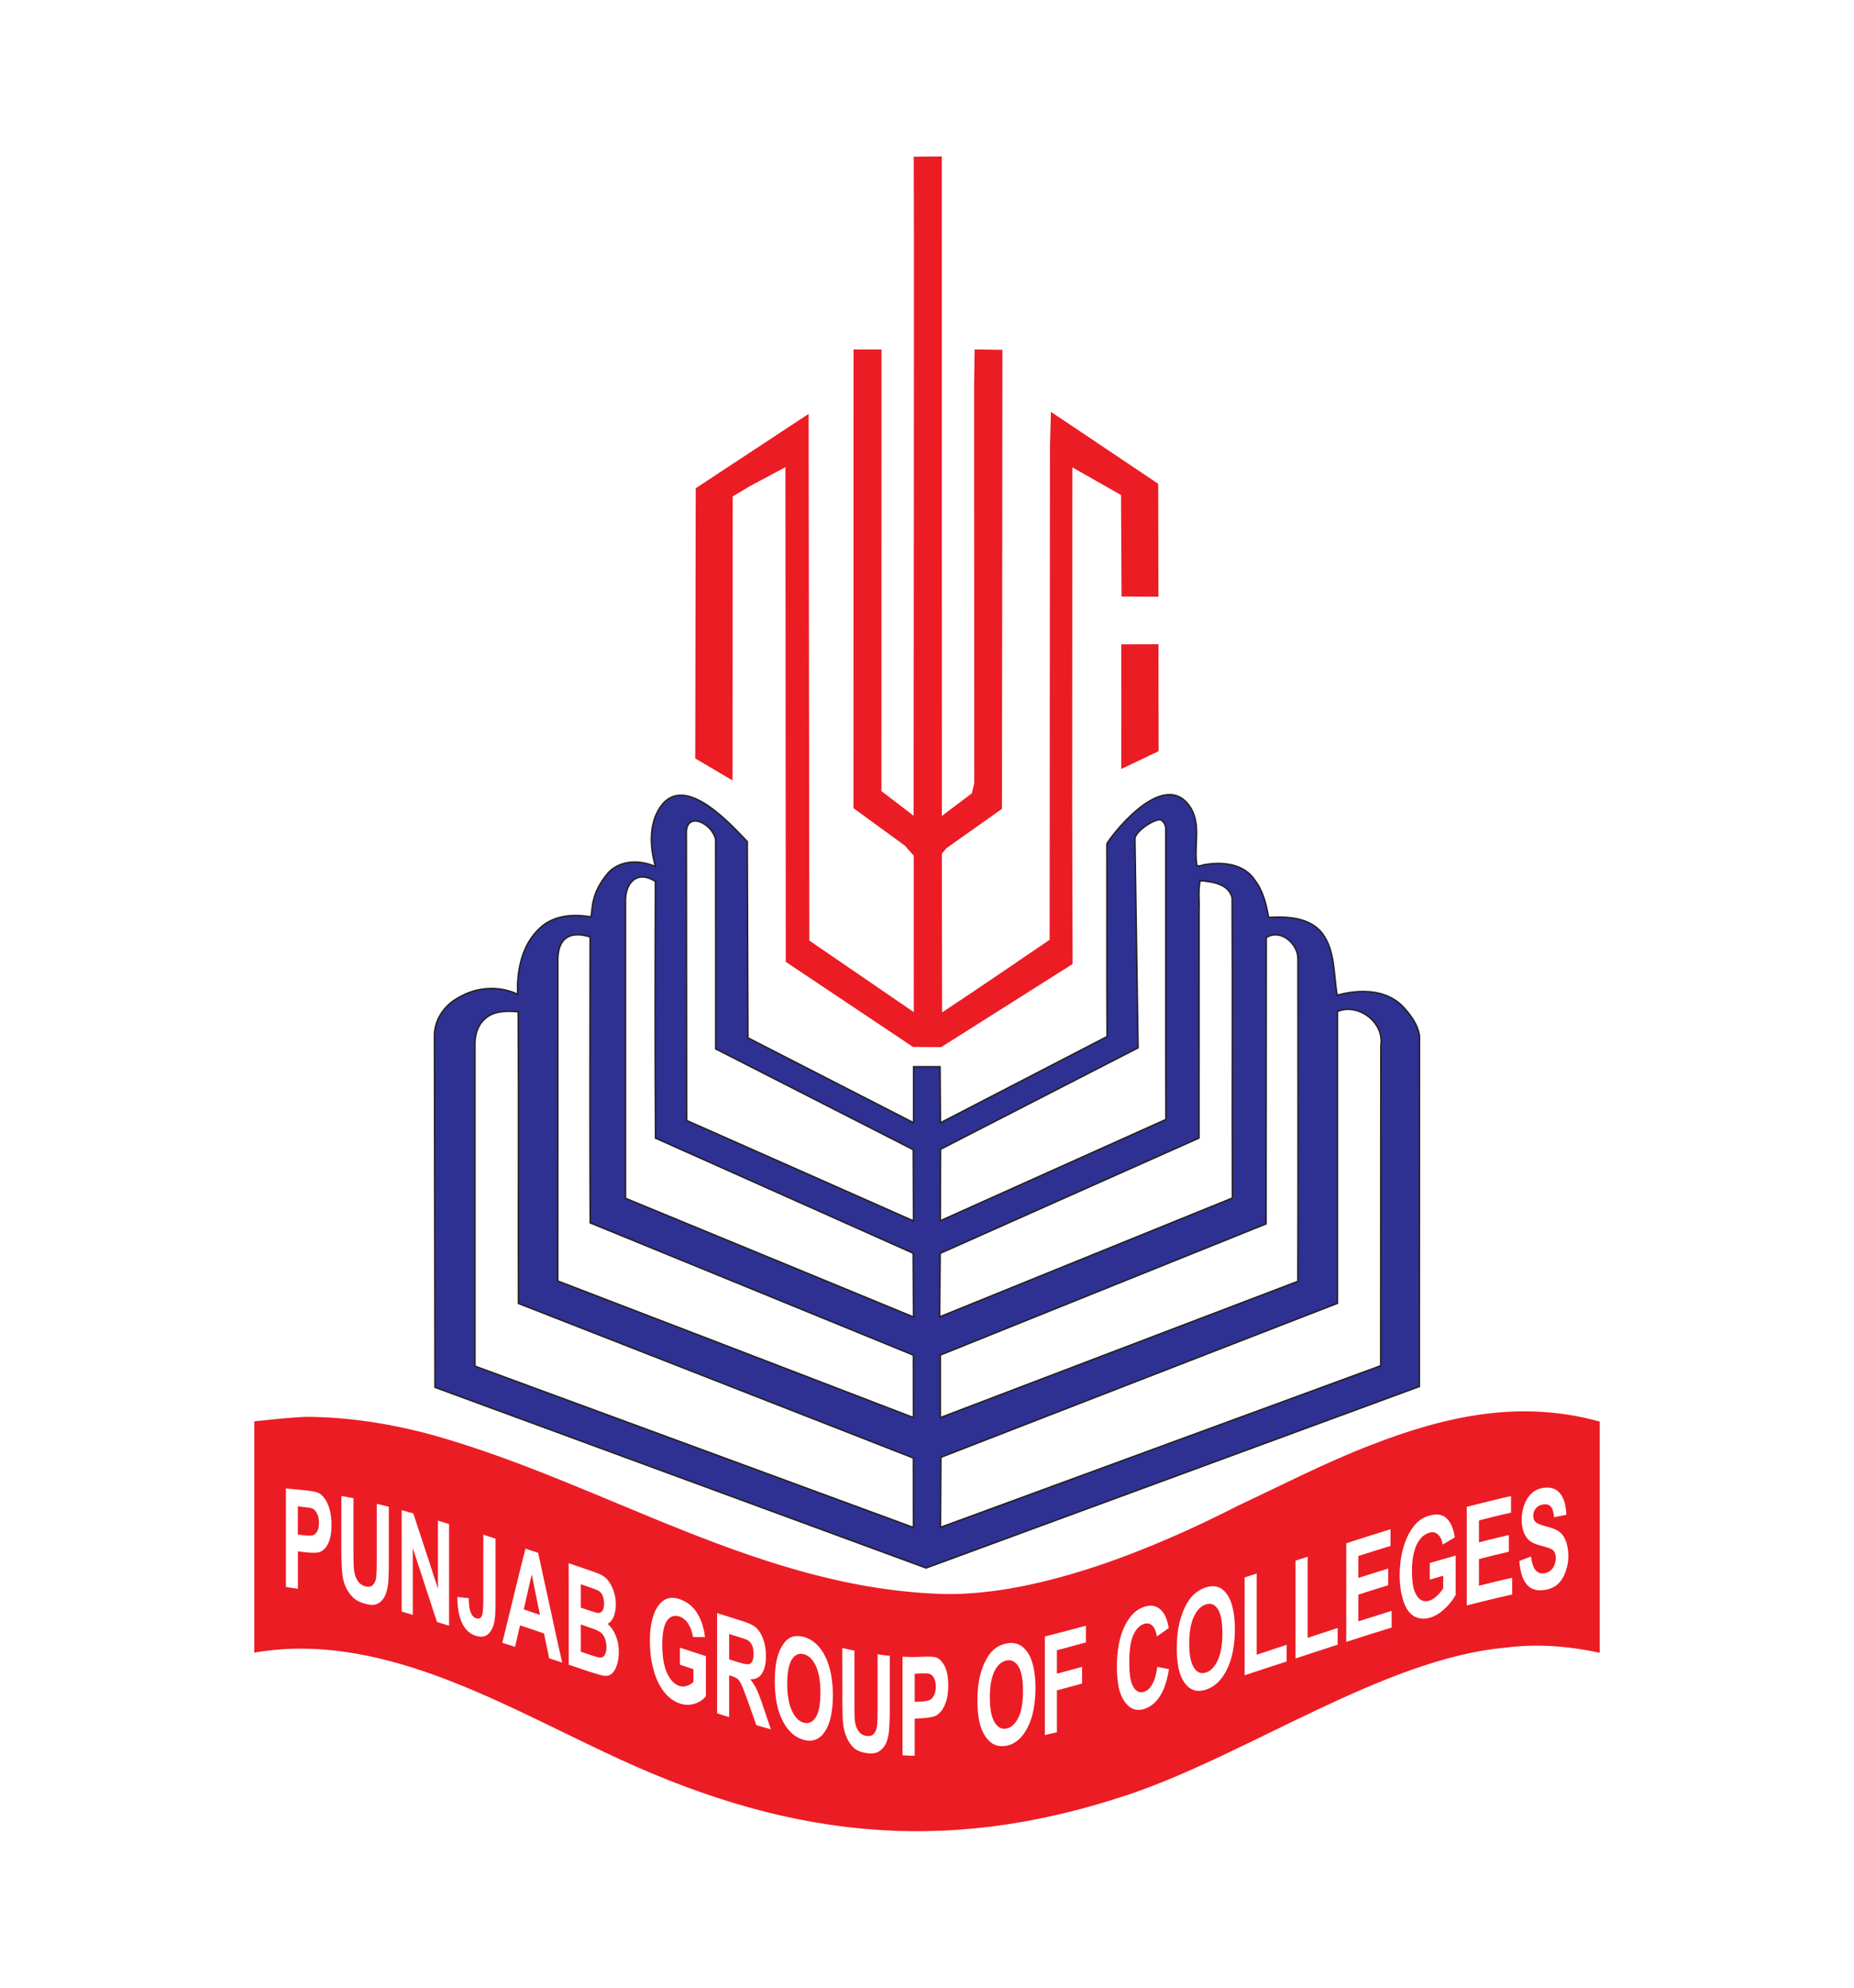
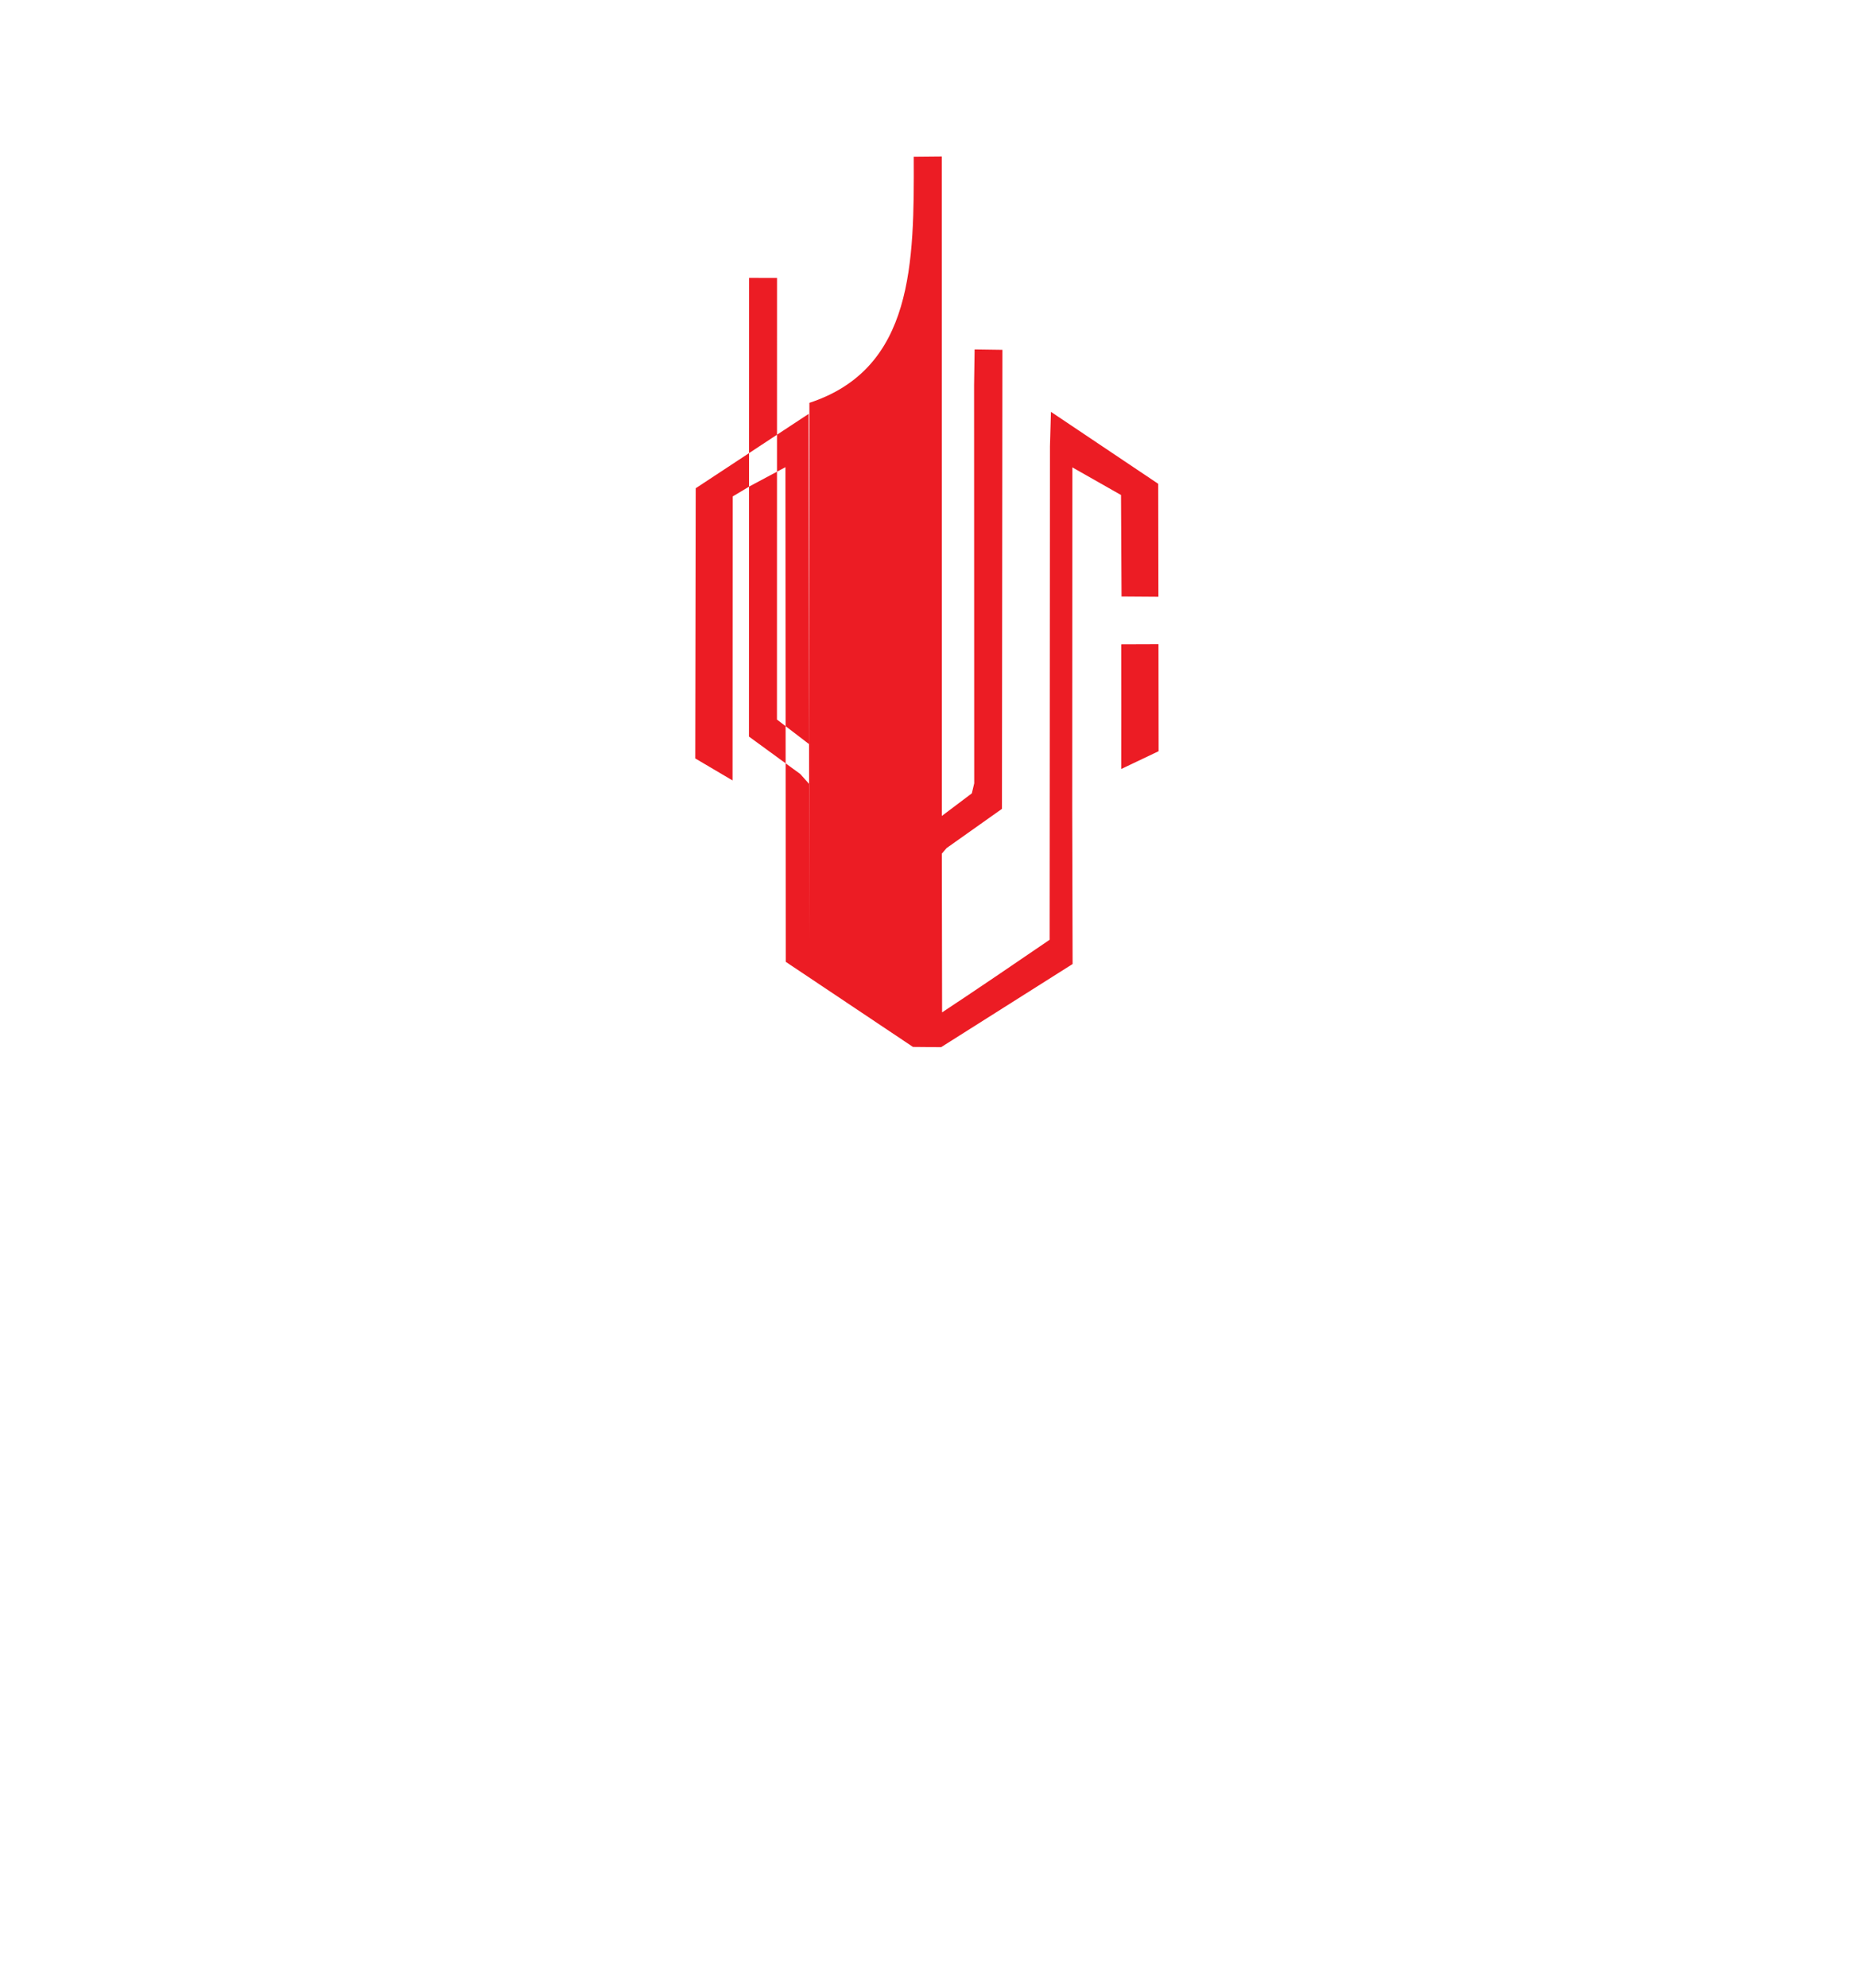
<svg xmlns="http://www.w3.org/2000/svg" version="1.0" id="Layer_1" x="0px" y="0px" viewBox="0 0 280 300" enable-background="new 0 0 280 300" xml:space="preserve">
  <g>
</g>
  <g>
-     <path fill-rule="evenodd" clip-rule="evenodd" fill="#EC1C24" d="M138,23.65l4.23-0.04l0.01,99.54l4.53-3.41l0.36-1.51l-0.02-60.07   l0.08-5.42l4.2,0.06l-0.07,69.28l-8.36,5.92l-0.72,0.84l0.04,23.96c5.47-3.62,10.84-7.27,16.24-10.96l0.05-74.48l0.15-5.2   l16.2,10.86l0.03,17.05l-5.57-0.04l-0.08-15.32l-7.35-4.17l-0.02,51.57l0.06,23.39l-19.86,12.55l-4.25-0.04l-19.21-12.84   l-0.05-74.66l-5.36,2.86l-2.61,1.56l-0.02,42.86l-5.63-3.32l0.07-40.78l17.05-11.22l0.11,79.49l15.78,10.8l-0.01-23.62l-1.36-1.52   l-7.75-5.65l0.02-69.23l4.22,0.01l-0.01,66.65l4.86,3.72l0.04-51.52C138.01,55.62,138.06,39.63,138,23.65L138,23.65z M169.34,97.25   l5.62-0.02l0.02,16.15l-5.64,2.68C169.34,109.8,169.36,103.52,169.34,97.25L169.34,97.25z" />
-     <path fill-rule="evenodd" clip-rule="evenodd" fill="#2E3191" stroke="#231F20" stroke-width="0.216" stroke-miterlimit="2.613" d="   M100.14,121.26c3.7-4.08,10.12,3.04,12.72,5.76l0.1,29.62l25.01,12.81l0.01-8.45l3.99,0l0.06,8.46l25.16-13.01   c-0.05-9.69,0-19.38-0.03-29.07c-0.06-0.25,8.35-11.83,12.56-5.62c1.76,2.63,0.54,5.95,1.04,8.86c0.44,0.23,0.94-0.15,1.4-0.15   c2.58-0.43,5.78-0.04,7.33,2.34c1.26,1.63,1.76,3.66,2.1,5.66c2.81-0.17,6.17-0.03,8.09,2.37c2.01,2.69,1.71,6.24,2.27,9.37   c3.24-0.91,7.2-0.94,9.77,1.55c1.22,1.27,2.4,2.8,2.66,4.59l-0.02,52.92l-74.5,27.39l-74.17-27.27l-0.08-53.02   c-0.04-2.41,1.5-4.66,3.59-5.77c2.69-1.64,6.11-1.89,8.98-0.54c-0.15-3.56,0.63-7.49,3.36-9.99c2.04-1.93,5.05-2.16,7.69-1.68   c0.34-1.24-0.12-3.41,2.66-6.71c1.85-1.91,4.81-1.91,7.1-0.89C98.1,127.67,97.93,123.86,100.14,121.26L100.14,121.26z    M103.66,125.98l0.04,43.13l34.26,15.16l-0.04-10.75l-29.83-15.21c-0.01-10.53,0.01-21.05-0.01-31.58   C107.55,124.14,103.43,122.32,103.66,125.98L103.66,125.98z M171.41,126.67l0.47,31.48l-29.83,15.31l-0.04,10.79l34.07-15.29   c-0.05-14.56,0-29.11-0.02-43.67c0.04-0.62-0.24-1.33-0.84-1.57C174.05,123.7,171.3,125.64,171.41,126.67L171.41,126.67z    M94.47,136.25l0,44.61l43.49,17.91l-0.05-9.62L99,171.78c-0.09-12.91-0.06-25.83-0.02-38.75   C96.17,131.24,94.34,133.3,94.47,136.25L94.47,136.25z M181.25,132.92c-0.32,1.43-0.1,2.9-0.16,4.35l-0.01,34.5l-39.09,17.4   l-0.08,9.58l44.21-17.93c-0.05-15.1,0.03-30.19-0.04-45.29C185.59,133.4,183.08,133.07,181.25,132.92L181.25,132.92z M84.25,144.72   l-0.01,48.62l53.71,20.61l-0.01-9.42l-48.81-19.96c-0.06-14.38-0.03-28.77-0.01-43.16C86.29,140.5,84.31,141.42,84.25,144.72   L84.25,144.72z M191.24,141.51l-0.03,43.21l-49.2,19.8l0,9.44l54-20.57c0.04-16.23,0.02-32.47,0.01-48.7   C196.01,142.4,193.37,140.13,191.24,141.51L191.24,141.51z M201.99,152.66v44.05l-59.89,23.24l-0.06,10.57l66.48-24.39   c0.02-16.12-0.01-32.24,0.02-48.36C209.09,154.35,205.18,151.34,201.99,152.66L201.99,152.66z M73.16,153.85   c-1.09,0.99-1.47,2.51-1.43,3.94l0,48.4l66.22,24.35l-0.01-10.48L78.3,196.73c-0.04-14.67,0.05-29.34-0.04-44.02   C76.52,152.55,74.49,152.54,73.16,153.85L73.16,153.85z" />
-     <path fill-rule="evenodd" clip-rule="evenodd" fill="#EC1C24" d="M43.18,239.53c0-1.24,0-2.48,0-3.72c0-1.24,0-2.48,0-3.72   c0-1.24,0-2.48,0-3.72c0-1.24,0-2.48,0-3.72c0.95,0.09,1.94,0.19,2.89,0.28c1.12,0.11,1.84,0.26,2.17,0.47   c0.52,0.32,0.96,0.89,1.3,1.71c0.34,0.83,0.52,1.84,0.52,3.04c0,0.93-0.09,1.69-0.29,2.29c-0.2,0.59-0.46,1.03-0.77,1.34   c-0.3,0.29-0.6,0.47-0.93,0.53c-0.43,0.07-1.07,0.07-1.9-0.02c-0.41-0.05-0.79-0.09-1.18-0.14c0,0.94,0,1.88,0,2.82   c0,0.94,0,1.88,0,2.82C44.36,239.69,43.76,239.61,43.18,239.53L43.18,239.53z M44.98,227.35c0,0.71,0,1.42,0,2.13   c0,0.71,0,1.42,0,2.13c0.33,0.04,0.66,0.08,0.99,0.12c0.72,0.08,1.2,0.05,1.43-0.08c0.25-0.13,0.44-0.35,0.58-0.67   c0.13-0.31,0.19-0.69,0.19-1.14c0-0.55-0.09-1.02-0.29-1.41c-0.19-0.38-0.41-0.62-0.72-0.75c-0.21-0.09-0.66-0.16-1.32-0.23   C45.58,227.41,45.27,227.38,44.98,227.35L44.98,227.35z M51.56,225.78c0.6,0.11,1.2,0.22,1.82,0.34c0,1.37,0,2.75,0,4.12   c0,1.37,0,2.75,0,4.12c0,1.31,0.03,2.16,0.08,2.56c0.08,0.65,0.26,1.2,0.54,1.64c0.3,0.46,0.72,0.75,1.2,0.87   c0.5,0.13,0.89,0.04,1.14-0.24c0.27-0.3,0.44-0.68,0.48-1.2c0.05-0.51,0.08-1.36,0.08-2.57c0-1.41,0-2.82,0-4.22   c0-1.41,0-2.81,0-4.23c0.6,0.14,1.2,0.29,1.82,0.44c0,1.34,0,2.68,0,4.02c0,1.34,0,2.68,0,4.02c0,1.84-0.03,3.13-0.14,3.86   c-0.11,0.73-0.3,1.32-0.56,1.78c-0.26,0.45-0.6,0.78-1.05,0.98c-0.44,0.2-1.03,0.2-1.74,0.01c-0.85-0.22-1.49-0.55-1.94-1   c-0.43-0.44-0.8-0.93-1.07-1.54c-0.26-0.58-0.42-1.17-0.5-1.78c-0.11-0.89-0.17-2.19-0.17-3.88c0-1.35,0-2.7,0-4.04   S51.56,227.12,51.56,225.78L51.56,225.78z M60.66,243.23c0-1.27,0-2.55,0-3.82c0-1.27,0-2.55,0-3.83c0-1.27,0-2.55,0-3.82   c0-1.28,0-2.55,0-3.83c0.58,0.16,1.16,0.32,1.76,0.49c0.31,0.95,0.62,1.89,0.93,2.83c0.31,0.94,0.62,1.89,0.93,2.83   c0.31,0.94,0.64,1.89,0.93,2.84c0.29,0.95,0.62,1.91,0.93,2.86c0-0.85,0-1.71,0-2.57c0-0.85,0-1.71,0-2.57c0-0.85,0-1.71,0-2.57   c0-0.85,0-1.71,0-2.57c0.56,0.17,1.12,0.35,1.68,0.52c0,1.28,0,2.56,0,3.84c0,1.28,0,2.56,0,3.83c0,1.28,0,2.56,0,3.84   c0,1.28,0,2.56,0,3.84c-0.62-0.2-1.22-0.39-1.82-0.57c-0.31-0.94-0.64-1.88-0.93-2.81c-0.29-0.92-0.61-1.86-0.91-2.78   c-0.3-0.93-0.62-1.86-0.91-2.78c-0.29-0.92-0.62-1.85-0.91-2.78c0,0.84,0,1.68,0,2.52c0,0.84,0,1.68,0,2.52s0,1.68,0,2.52   c0,0.84,0,1.68,0,2.52C61.79,243.56,61.23,243.4,60.66,243.23L60.66,243.23z M73,231.63c0.6,0.19,1.22,0.39,1.84,0.6   c0,0.81,0,1.62,0,2.43c0,0.81,0,1.62,0,2.43c0,0.81,0,1.62,0,2.43c0,0.81,0,1.62,0,2.43c0,1.27-0.06,2.24-0.19,2.87   c-0.18,0.84-0.49,1.45-0.97,1.85c-0.45,0.38-1.06,0.46-1.84,0.21c-0.87-0.28-1.58-0.9-2.05-1.9c-0.47-0.99-0.72-2.32-0.72-3.95   c0.56,0.06,1.14,0.12,1.72,0.18c0.02,0.88,0.09,1.53,0.21,1.92c0.19,0.61,0.52,0.99,0.89,1.11c0.41,0.13,0.69,0.02,0.85-0.32   c0.17-0.35,0.25-1.13,0.25-2.38c0-0.83,0-1.65,0-2.48c0-0.83,0-1.66,0-2.48c0-0.83,0-1.66,0-2.48S73,232.46,73,231.63L73,231.63z    M84.91,250.93c-0.66-0.22-1.32-0.44-1.98-0.65c-0.27-1.26-0.52-2.5-0.77-3.75c-1.22-0.41-2.42-0.81-3.62-1.22   c-0.25,1.08-0.5,2.17-0.76,3.25c-0.64-0.21-1.28-0.42-1.92-0.62c0.29-1.19,0.58-2.37,0.87-3.56c0.29-1.19,0.58-2.37,0.87-3.56   c0.29-1.18,0.58-2.37,0.87-3.55c0.29-1.18,0.58-2.36,0.89-3.54c0.64,0.22,1.28,0.44,1.92,0.65c0.29,1.38,0.6,2.77,0.89,4.14   c0.29,1.37,0.62,2.76,0.91,4.13c0.29,1.38,0.6,2.76,0.89,4.13C84.27,248.17,84.6,249.55,84.91,250.93L84.91,250.93z M81.56,243.74   c-0.21-1.02-0.44-2.03-0.64-3.06c-0.19-1-0.41-2.03-0.6-3.05c-0.21,0.88-0.43,1.75-0.62,2.63c-0.19,0.88-0.41,1.76-0.6,2.64   C79.91,243.18,80.73,243.46,81.56,243.74L81.56,243.74z M85.88,235.93c1.2,0.41,2.4,0.82,3.62,1.24c0.72,0.24,1.26,0.48,1.59,0.69   c0.37,0.23,0.69,0.56,0.95,0.96c0.28,0.42,0.51,0.92,0.7,1.51c0.18,0.59,0.27,1.22,0.27,1.87c0,0.71-0.12,1.32-0.35,1.85   c-0.22,0.51-0.52,0.86-0.91,1.03c0.54,0.46,0.97,1.08,1.26,1.82c0.3,0.77,0.45,1.57,0.45,2.46c0,0.69-0.1,1.34-0.29,1.93   c-0.19,0.59-0.44,1.03-0.77,1.32c-0.32,0.27-0.74,0.39-1.24,0.31c-0.27-0.04-1.03-0.25-2.19-0.63c-1.03-0.34-2.05-0.69-3.08-1.04   c0-1.28,0-2.56,0-3.83c0-1.27,0-2.55,0-3.83c0-1.27,0-2.55,0-3.83C85.88,238.49,85.88,237.21,85.88,235.93L85.88,235.93z    M87.72,239.11c0,1.18,0,2.35,0,3.53c0.39,0.13,0.78,0.26,1.18,0.4c0.72,0.24,1.18,0.38,1.34,0.4c0.31,0.04,0.54-0.07,0.72-0.3   c0.19-0.25,0.27-0.6,0.27-1.1c0-0.47-0.08-0.88-0.23-1.23c-0.14-0.34-0.37-0.6-0.68-0.76c-0.17-0.09-0.7-0.29-1.55-0.58   C88.43,239.35,88.06,239.23,87.72,239.11L87.72,239.11z M87.72,245.18c0,0.69,0,1.37,0,2.06c0,0.69,0,1.37,0,2.05   c0.56,0.19,1.14,0.39,1.68,0.57c0.66,0.22,1.07,0.32,1.24,0.32c0.27,0,0.51-0.11,0.68-0.38c0.17-0.27,0.27-0.67,0.27-1.21   c0-0.46-0.09-0.87-0.21-1.24c-0.12-0.36-0.33-0.67-0.58-0.9c-0.25-0.23-0.77-0.48-1.61-0.76C88.68,245.51,88.2,245.35,87.72,245.18   L87.72,245.18z M102.68,251.25c0-0.85,0-1.71,0-2.57c1.3,0.42,2.61,0.86,3.93,1.28c0,1.01,0,2.02,0,3.02c0,1.01,0,2.02,0,3.02   c-0.39,0.51-0.93,0.88-1.67,1.13c-0.7,0.24-1.45,0.24-2.21,0c-0.93-0.3-1.76-0.9-2.46-1.8c-0.7-0.9-1.23-2.02-1.59-3.39   c-0.18-0.68-0.33-1.38-0.41-2.08c-0.08-0.7-0.12-1.43-0.12-2.16c0-0.8,0.04-1.53,0.14-2.2c0.1-0.67,0.25-1.29,0.45-1.84   c0.4-1.1,0.99-1.86,1.74-2.26c0.58-0.31,1.32-0.32,2.15-0.04c1.12,0.38,2.01,1.07,2.63,2.06c0.63,1,1.03,2.22,1.22,3.67   c-0.62,0-1.22,0-1.82-0.02c-0.14-0.79-0.36-1.44-0.72-2c-0.34-0.53-0.79-0.91-1.32-1.09c-0.77-0.26-1.42-0.05-1.9,0.65   c-0.47,0.69-0.7,1.89-0.7,3.56c0,0.9,0.06,1.72,0.17,2.43c0.12,0.71,0.3,1.35,0.54,1.87c0.48,1.06,1.11,1.71,1.86,1.96   c0.39,0.13,0.77,0.12,1.14,0c0.39-0.13,0.72-0.32,0.99-0.6c0-0.64,0-1.28,0-1.92C104.06,251.7,103.36,251.47,102.68,251.25   L102.68,251.25z M108.3,258.6c0-1.26,0-2.52,0-3.79c0-1.26,0-2.52,0-3.78c0-1.26,0-2.52,0-3.78c0-1.26,0-2.52,0-3.79   c1.28,0.4,2.55,0.82,3.83,1.21c0.97,0.3,1.67,0.63,2.09,1.03c0.44,0.41,0.81,0.99,1.07,1.76c0.26,0.78,0.39,1.6,0.39,2.49   c0,1.13-0.2,2-0.6,2.62c-0.39,0.62-0.99,0.91-1.76,0.88c0.39,0.5,0.72,1.02,0.97,1.55c0.25,0.53,0.6,1.45,1.03,2.75   c0.36,1.09,0.74,2.17,1.1,3.26c-0.74-0.21-1.47-0.43-2.19-0.63c-0.45-1.23-0.86-2.44-1.3-3.67c-0.46-1.29-0.79-2.12-0.97-2.49   c-0.17-0.34-0.33-0.61-0.54-0.79c-0.18-0.16-0.5-0.32-0.93-0.46c-0.12-0.04-0.25-0.08-0.37-0.12c0,1.05,0,2.1,0,3.16   c0,1.05,0,2.1,0,3.15C109.5,258.97,108.9,258.79,108.3,258.6L108.3,258.6z M110.12,250.45c0.45,0.14,0.89,0.28,1.36,0.42   c0.87,0.27,1.41,0.36,1.63,0.3c0.21-0.06,0.4-0.22,0.52-0.48c0.13-0.26,0.17-0.63,0.17-1.08c0-0.51-0.06-0.93-0.23-1.3   c-0.16-0.35-0.39-0.62-0.7-0.79c-0.14-0.08-0.58-0.22-1.32-0.45c-0.49-0.15-0.97-0.31-1.43-0.45   C110.12,247.89,110.12,249.16,110.12,250.45L110.12,250.45z M117.01,253.75c0-1.53,0.15-2.78,0.43-3.74   c0.2-0.71,0.49-1.32,0.83-1.83c0.34-0.52,0.74-0.86,1.16-1.05c0.56-0.24,1.22-0.27,1.96-0.07c1.34,0.36,2.41,1.33,3.2,2.87   c0.4,0.78,0.7,1.67,0.89,2.65c0.2,1.01,0.31,2.11,0.31,3.33c0,1.21-0.12,2.26-0.31,3.16c-0.19,0.91-0.49,1.65-0.89,2.26   c-0.78,1.19-1.84,1.62-3.18,1.27c-1.32-0.34-2.39-1.28-3.2-2.86c-0.4-0.78-0.72-1.69-0.91-2.69   C117.11,256.06,117.01,254.95,117.01,253.75L117.01,253.75z M118.89,254.17c0,1.7,0.25,3.06,0.72,4.06c0.46,1,1.07,1.59,1.8,1.78   c0.74,0.19,1.33-0.1,1.8-0.84c0.24-0.38,0.41-0.88,0.52-1.5c0.12-0.62,0.17-1.37,0.17-2.24c0-1.72-0.24-3.04-0.7-4.02   c-0.45-0.96-1.05-1.54-1.8-1.74c-0.76-0.2-1.35,0.07-1.82,0.81C119.13,251.2,118.89,252.44,118.89,254.17L118.89,254.17z    M127.2,248.73c0.6,0.13,1.22,0.28,1.84,0.4c0,1.35,0,2.7,0,4.04c0,1.34,0,2.69,0,4.04c0,1.28,0.01,2.12,0.06,2.5   c0.07,0.63,0.26,1.16,0.54,1.55c0.3,0.43,0.7,0.66,1.2,0.74c0.5,0.08,0.9-0.04,1.16-0.35c0.26-0.31,0.41-0.71,0.46-1.21   c0.06-0.5,0.08-1.34,0.08-2.52c0-1.37,0-2.75,0-4.12c0-1.37,0-2.75,0-4.12c0.6,0.09,1.22,0.19,1.84,0.22c0,1.31,0,2.61,0,3.92   c0,1.3,0,2.61,0,3.91c0,1.79-0.06,3.05-0.15,3.78c-0.1,0.73-0.27,1.35-0.54,1.84c-0.27,0.47-0.62,0.82-1.06,1.06   c-0.45,0.23-1.01,0.3-1.72,0.19c-0.85-0.13-1.52-0.38-1.96-0.79c-0.44-0.41-0.78-0.92-1.05-1.51c-0.26-0.58-0.44-1.17-0.52-1.77   c-0.13-0.88-0.17-2.16-0.17-3.83c0-1.33,0-2.66,0-3.99C127.2,251.39,127.2,250.06,127.2,248.73L127.2,248.73z M136.3,264.92   c0-1.24,0-2.48,0-3.72c0-1.24,0-2.48,0-3.72c0-1.24,0-2.48,0-3.72c0-1.24,0-2.48,0-3.72c0.97,0.07,1.94,0.06,2.92,0.02   c1.1-0.05,1.84-0.02,2.17,0.1c0.52,0.2,0.95,0.66,1.3,1.36c0.35,0.71,0.52,1.64,0.52,2.83c0,0.91-0.09,1.68-0.29,2.34   c-0.2,0.65-0.46,1.18-0.77,1.56c-0.31,0.37-0.6,0.62-0.95,0.76c-0.41,0.16-1.07,0.27-1.88,0.32c-0.39,0.02-0.79,0.04-1.18,0.06   c0,0.93,0,1.87,0,2.8c0,0.94,0,1.87,0,2.81C137.52,265,136.9,264.96,136.3,264.92L136.3,264.92z M138.14,252.62   c0,0.71,0,1.41,0,2.12c0,0.71,0,1.41,0,2.12c0.33-0.02,0.66-0.03,0.99-0.05c0.72-0.03,1.2-0.14,1.43-0.31   c0.25-0.18,0.42-0.43,0.56-0.77c0.15-0.35,0.21-0.73,0.21-1.17c0-0.54-0.1-0.99-0.29-1.33c-0.19-0.34-0.43-0.55-0.74-0.62   c-0.21-0.05-0.64-0.06-1.3-0.03C138.72,252.59,138.43,252.61,138.14,252.62L138.14,252.62z M147.61,256.7   c0-1.52,0.15-2.82,0.43-3.9c0.21-0.8,0.48-1.54,0.83-2.21c0.35-0.67,0.75-1.2,1.16-1.57c0.58-0.51,1.24-0.83,1.96-0.97   c1.34-0.27,2.39,0.17,3.2,1.34c0.4,0.58,0.7,1.33,0.89,2.23c0.19,0.9,0.31,1.96,0.31,3.17c0,1.21-0.13,2.31-0.31,3.3   c-0.18,0.98-0.49,1.87-0.89,2.65c-0.78,1.54-1.84,2.48-3.18,2.74c-1.32,0.26-2.39-0.2-3.2-1.41c-0.4-0.6-0.72-1.34-0.91-2.24   C147.71,258.93,147.61,257.89,147.61,256.7L147.61,256.7z M149.49,256.24c0,1.69,0.24,2.92,0.72,3.7c0.47,0.78,1.08,1.1,1.8,0.95   c0.72-0.14,1.33-0.7,1.8-1.67c0.24-0.49,0.41-1.07,0.52-1.75c0.12-0.68,0.17-1.45,0.17-2.31c0-1.71-0.24-2.92-0.7-3.66   c-0.46-0.73-1.05-1.03-1.8-0.88c-0.74,0.15-1.36,0.69-1.82,1.63C149.72,253.2,149.49,254.52,149.49,256.24L149.49,256.24z    M157.8,261.87c0-1.24,0-2.48,0-3.72c0-1.24,0-2.48,0-3.72c0-1.24,0-2.48,0-3.72c0-1.24,0-2.48,0-3.72c2.05-0.5,4.12-1.06,6.2-1.62   c0,0.84,0,1.68,0,2.52c-1.47,0.41-2.92,0.79-4.38,1.19c0,1.18,0,2.36,0,3.53c1.26-0.34,2.52-0.68,3.8-1.03c0,0.84,0,1.68,0,2.52   c-1.28,0.35-2.54,0.69-3.8,1.03c0,1.05,0,2.11,0,3.16s0,2.1,0,3.16C159,261.58,158.4,261.73,157.8,261.87L157.8,261.87z    M174.78,251.58c0.58,0.12,1.16,0.23,1.76,0.34c-0.27,1.72-0.72,3.08-1.36,4.08c-0.62,0.98-1.43,1.64-2.4,1.94   c-1.2,0.36-2.18-0.02-2.96-1.15c-0.38-0.56-0.7-1.27-0.87-2.14c-0.17-0.87-0.27-1.89-0.27-3.07c0-1.24,0.1-2.37,0.29-3.39   c0.19-1.02,0.49-1.95,0.87-2.74c0.78-1.61,1.8-2.59,3.06-2.97c1.1-0.33,2-0.07,2.69,0.79c0.41,0.51,0.72,1.33,0.93,2.45   c-0.6,0.43-1.2,0.85-1.8,1.27c-0.12-0.73-0.33-1.28-0.68-1.62c-0.35-0.34-0.75-0.43-1.24-0.28c-0.66,0.2-1.19,0.73-1.63,1.66   c-0.42,0.91-0.62,2.26-0.62,4.04c0,0.94,0.04,1.73,0.14,2.37c0.1,0.64,0.28,1.12,0.48,1.46c0.42,0.68,0.93,0.92,1.59,0.73   c0.49-0.14,0.92-0.54,1.26-1.15C174.37,253.6,174.62,252.72,174.78,251.58L174.78,251.58z M177.72,248.79   c0-1.52,0.15-2.85,0.43-3.96c0.21-0.83,0.48-1.6,0.83-2.31c0.35-0.71,0.75-1.29,1.16-1.71c0.57-0.58,1.24-0.99,1.96-1.22   c1.34-0.43,2.41-0.09,3.2,1.02c0.39,0.56,0.7,1.27,0.89,2.16c0.19,0.88,0.31,1.93,0.31,3.14c0,1.21-0.12,2.32-0.31,3.33   c-0.19,1-0.49,1.91-0.89,2.72c-0.78,1.61-1.84,2.63-3.18,3.06c-1.34,0.43-2.39,0.1-3.2-1.01c-0.4-0.55-0.72-1.26-0.91-2.13   C177.82,251.01,177.72,249.98,177.72,248.79L177.72,248.79z M179.6,248.1c0,1.69,0.25,2.89,0.72,3.61c0.46,0.72,1.07,0.96,1.8,0.73   c0.74-0.24,1.33-0.87,1.8-1.88c0.24-0.51,0.41-1.11,0.52-1.79c0.12-0.69,0.17-1.46,0.17-2.33c0-1.71-0.24-2.9-0.7-3.6   c-0.45-0.69-1.05-0.93-1.8-0.68c-0.76,0.24-1.36,0.87-1.82,1.87C179.83,245.03,179.6,246.39,179.6,248.1L179.6,248.1z    M187.97,252.85c0-1.23,0-2.46,0-3.69c0-1.23,0-2.46,0-3.69c0-1.23,0-2.46,0-3.69c0-1.23,0-2.46,0-3.69c0.6-0.2,1.2-0.4,1.82-0.6   c0,1.02,0,2.05,0,3.07c0,1.02,0,2.04,0,3.06c0,1.02,0,2.04,0,3.07c0,1.02,0,2.04,0,3.06c1.51-0.5,3.02-1,4.53-1.5   c0,0.84,0,1.68,0,2.52C192.19,251.45,190.08,252.15,187.97,252.85L187.97,252.85z M195.65,250.31c0-1.23,0-2.46,0-3.69   c0-1.23,0-2.46,0-3.69c0-1.23,0-2.46,0-3.69c0-1.23,0-2.46,0-3.69c0.6-0.2,1.22-0.4,1.84-0.6c0,1.02,0,2.04,0,3.07   c0,1.02,0,2.04,0,3.06c0,1.02,0,2.04,0,3.06s0,2.04,0,3.06c1.51-0.5,3.02-0.99,4.53-1.49c0,0.84,0,1.68,0,2.52   C199.89,248.92,197.76,249.63,195.65,250.31L195.65,250.31z M203.32,247.81c0-1.24,0-2.48,0-3.72c0-1.24,0-2.48,0-3.72   c0-1.24,0-2.48,0-3.72c0-1.24,0-2.48,0-3.72c2.23-0.72,4.45-1.44,6.68-2.12c0,0.84,0,1.68,0,2.52c-1.63,0.49-3.25,1.01-4.86,1.52   c0,1.1,0,2.21,0,3.31c1.49-0.48,3-0.96,4.51-1.42c0,0.84,0,1.68,0,2.52c-1.51,0.46-3.02,0.94-4.51,1.42c0,0.67,0,1.35,0,2.02   c0,0.67,0,1.34,0,2.01c1.67-0.53,3.35-1.06,5.03-1.58c0,0.84,0,1.68,0,2.52C207.89,246.34,205.61,247.07,203.32,247.81   L203.32,247.81z M215.93,238.42c0-0.84,0-1.68,0-2.52c1.3-0.37,2.59-0.74,3.91-1.12c0,0.99,0,1.98,0,2.97c0,0.99,0,1.98,0,2.97   c-0.39,0.72-0.93,1.41-1.67,2.1c-0.72,0.67-1.45,1.11-2.19,1.33c-0.95,0.27-1.76,0.19-2.48-0.25c-0.7-0.43-1.22-1.21-1.57-2.32   c-0.17-0.56-0.33-1.15-0.41-1.78c-0.08-0.64-0.14-1.31-0.14-2.03c0-0.78,0.06-1.52,0.15-2.24c0.1-0.72,0.25-1.41,0.45-2.08   c0.39-1.33,0.97-2.44,1.72-3.32c0.58-0.68,1.3-1.13,2.17-1.38c1.12-0.32,1.99-0.18,2.61,0.42c0.63,0.6,1.05,1.55,1.22,2.87   c-0.62,0.36-1.22,0.72-1.82,1.08c-0.12-0.7-0.35-1.2-0.72-1.53c-0.35-0.32-0.77-0.41-1.3-0.26c-0.79,0.23-1.43,0.83-1.9,1.8   c-0.46,0.98-0.72,2.29-0.72,3.93c0,0.89,0.06,1.64,0.17,2.27c0.12,0.63,0.31,1.12,0.54,1.49c0.48,0.74,1.1,1,1.88,0.78   c0.37-0.11,0.77-0.35,1.14-0.7c0.4-0.37,0.72-0.76,0.99-1.19c0-0.63,0-1.26,0-1.89C217.3,238.02,216.61,238.22,215.93,238.42   L215.93,238.42z M221.52,242.31c0-1.24,0-2.48,0-3.72c0-1.24,0-2.48,0-3.72c0-1.24,0-2.48,0-3.72c0-1.24,0-2.48,0-3.72   c2.23-0.57,4.45-1.13,6.68-1.63c0,0.84,0,1.68,0,2.51c-1.63,0.35-3.23,0.75-4.84,1.17c0,1.11,0,2.21,0,3.31   c1.49-0.38,3-0.77,4.51-1.1c0,0.84,0,1.68,0,2.52c-1.51,0.33-3.02,0.72-4.51,1.1c0,0.67,0,1.34,0,2.02c0,0.67,0,1.34,0,2.01   c1.67-0.43,3.33-0.85,5.02-1.2c0,0.84,0,1.68,0,2.52C226.09,241.15,223.81,241.73,221.52,242.31L221.52,242.31z M229.46,235.59   c0.58-0.22,1.16-0.44,1.76-0.66c0.12,0.96,0.34,1.63,0.66,2.02c0.34,0.42,0.77,0.58,1.32,0.5c0.58-0.08,1.03-0.36,1.32-0.8   c0.3-0.46,0.45-0.95,0.45-1.5c0-0.35-0.06-0.63-0.19-0.87c-0.12-0.23-0.33-0.42-0.64-0.55c-0.21-0.09-0.68-0.25-1.45-0.45   c-0.97-0.25-1.65-0.59-2.05-1.1c-0.55-0.7-0.83-1.65-0.83-2.83c0-0.76,0.13-1.51,0.39-2.22c0.26-0.72,0.64-1.31,1.12-1.75   c0.5-0.45,1.1-0.72,1.78-0.82c1.12-0.16,1.97,0.14,2.54,0.88c0.58,0.75,0.87,1.81,0.91,3.19c-0.62,0.12-1.24,0.25-1.84,0.37   c-0.08-0.76-0.22-1.28-0.48-1.59c-0.24-0.29-0.64-0.42-1.14-0.35c-0.54,0.08-0.94,0.31-1.24,0.73c-0.19,0.26-0.29,0.6-0.29,0.99   c0,0.35,0.09,0.64,0.27,0.85c0.23,0.28,0.79,0.53,1.67,0.75c0.89,0.22,1.56,0.49,1.98,0.79c0.42,0.31,0.76,0.77,0.99,1.38   c0.23,0.62,0.39,1.38,0.39,2.32c0,0.85-0.17,1.67-0.46,2.46c-0.29,0.78-0.7,1.4-1.22,1.83c-0.52,0.44-1.18,0.71-1.96,0.82   c-1.12,0.16-2.02-0.09-2.63-0.83C229.94,238.42,229.58,237.22,229.46,235.59L229.46,235.59z M206.98,218.12   c11.38-4.42,22.59-6.9,34.62-3.56v34.89c-4.62-0.99-9.43-1.4-14.13-0.78c-18.39,1.6-39.07,16.22-57.31,22.28   c-28.13,9.35-52.18,6.31-79.2-6.66c-16.16-7.61-34.05-18.08-52.56-14.86v-34.91c2.57-0.27,5.13-0.55,7.71-0.68   c6.53,0.02,13.02,1.05,19.31,2.77c26.14,7.35,49.51,23.29,77.39,23.98c14.38,0.17,31.58-6.9,44.11-13.31   C193.57,224.16,200.12,220.77,206.98,218.12L206.98,218.12z" />
+     <path fill-rule="evenodd" clip-rule="evenodd" fill="#EC1C24" d="M138,23.65l4.23-0.04l0.01,99.54l4.53-3.41l0.36-1.51l-0.02-60.07   l0.08-5.42l4.2,0.06l-0.07,69.28l-8.36,5.92l-0.72,0.84l0.04,23.96c5.47-3.62,10.84-7.27,16.24-10.96l0.05-74.48l0.15-5.2   l16.2,10.86l0.03,17.05l-5.57-0.04l-0.08-15.32l-7.35-4.17l-0.02,51.57l0.06,23.39l-19.86,12.55l-4.25-0.04l-19.21-12.84   l-0.05-74.66l-5.36,2.86l-2.61,1.56l-0.02,42.86l-5.63-3.32l0.07-40.78l17.05-11.22l0.11,79.49l-0.01-23.62l-1.36-1.52   l-7.75-5.65l0.02-69.23l4.22,0.01l-0.01,66.65l4.86,3.72l0.04-51.52C138.01,55.62,138.06,39.63,138,23.65L138,23.65z M169.34,97.25   l5.62-0.02l0.02,16.15l-5.64,2.68C169.34,109.8,169.36,103.52,169.34,97.25L169.34,97.25z" />
  </g>
</svg>